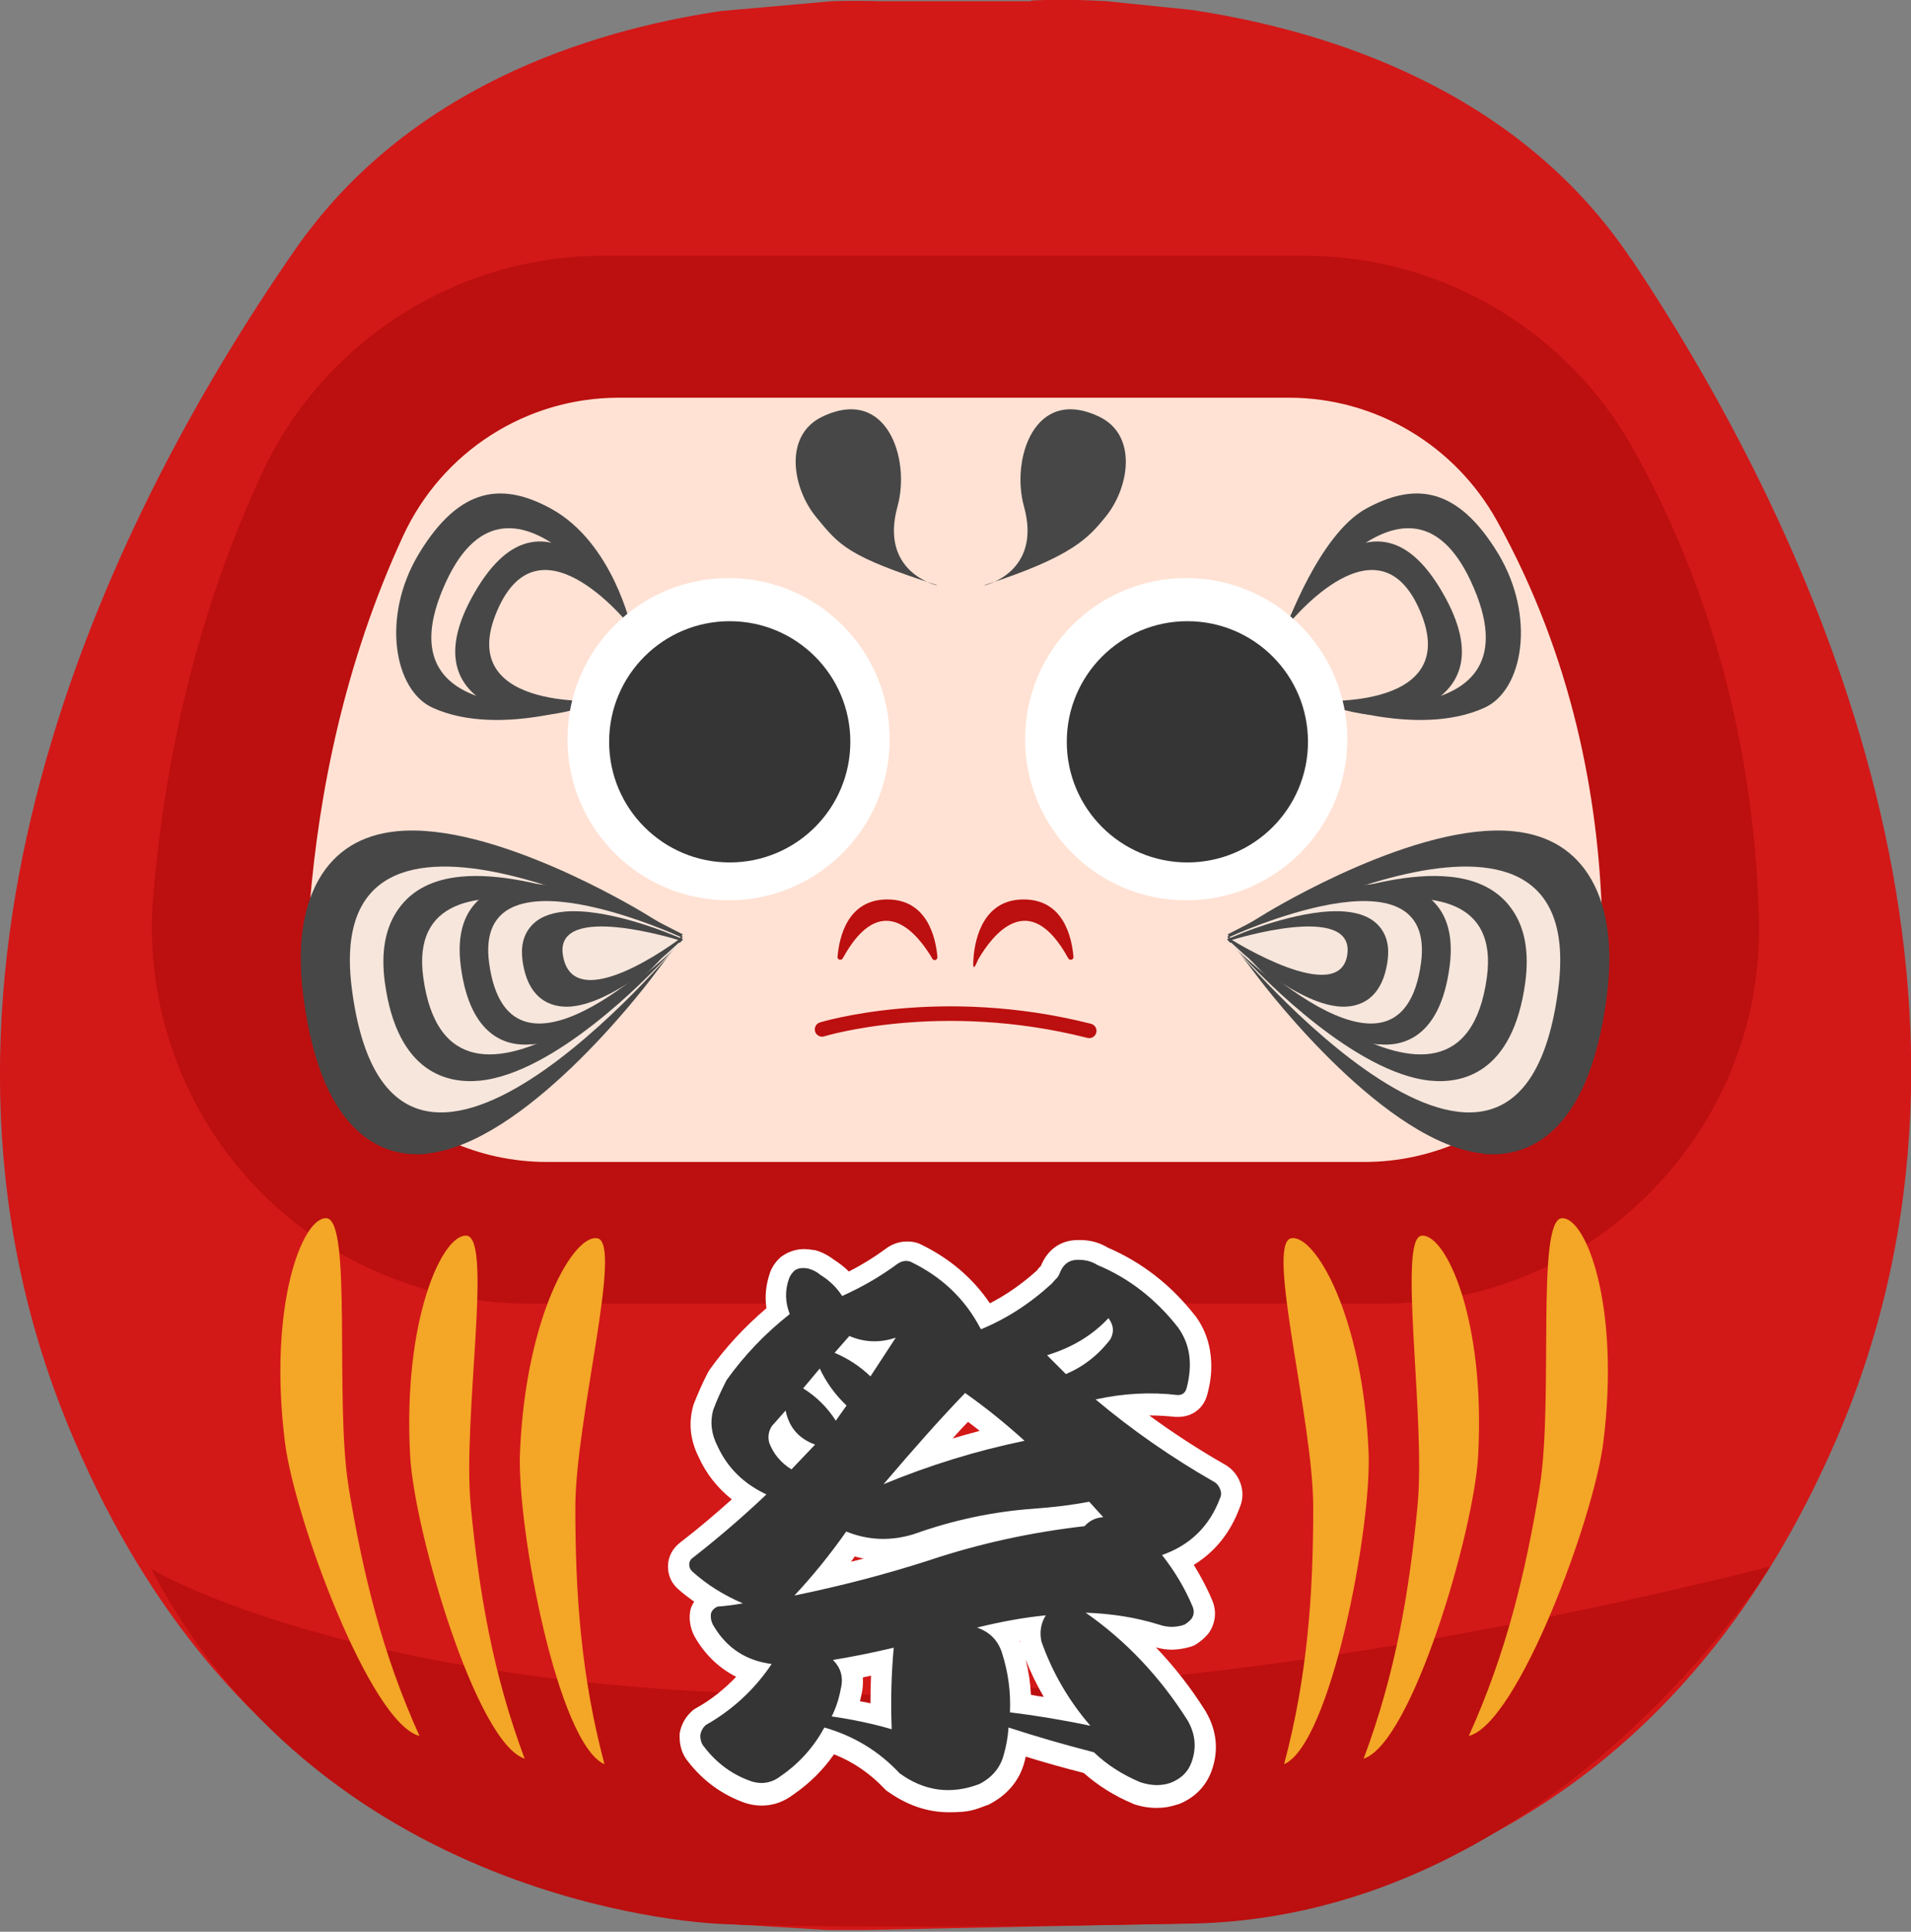
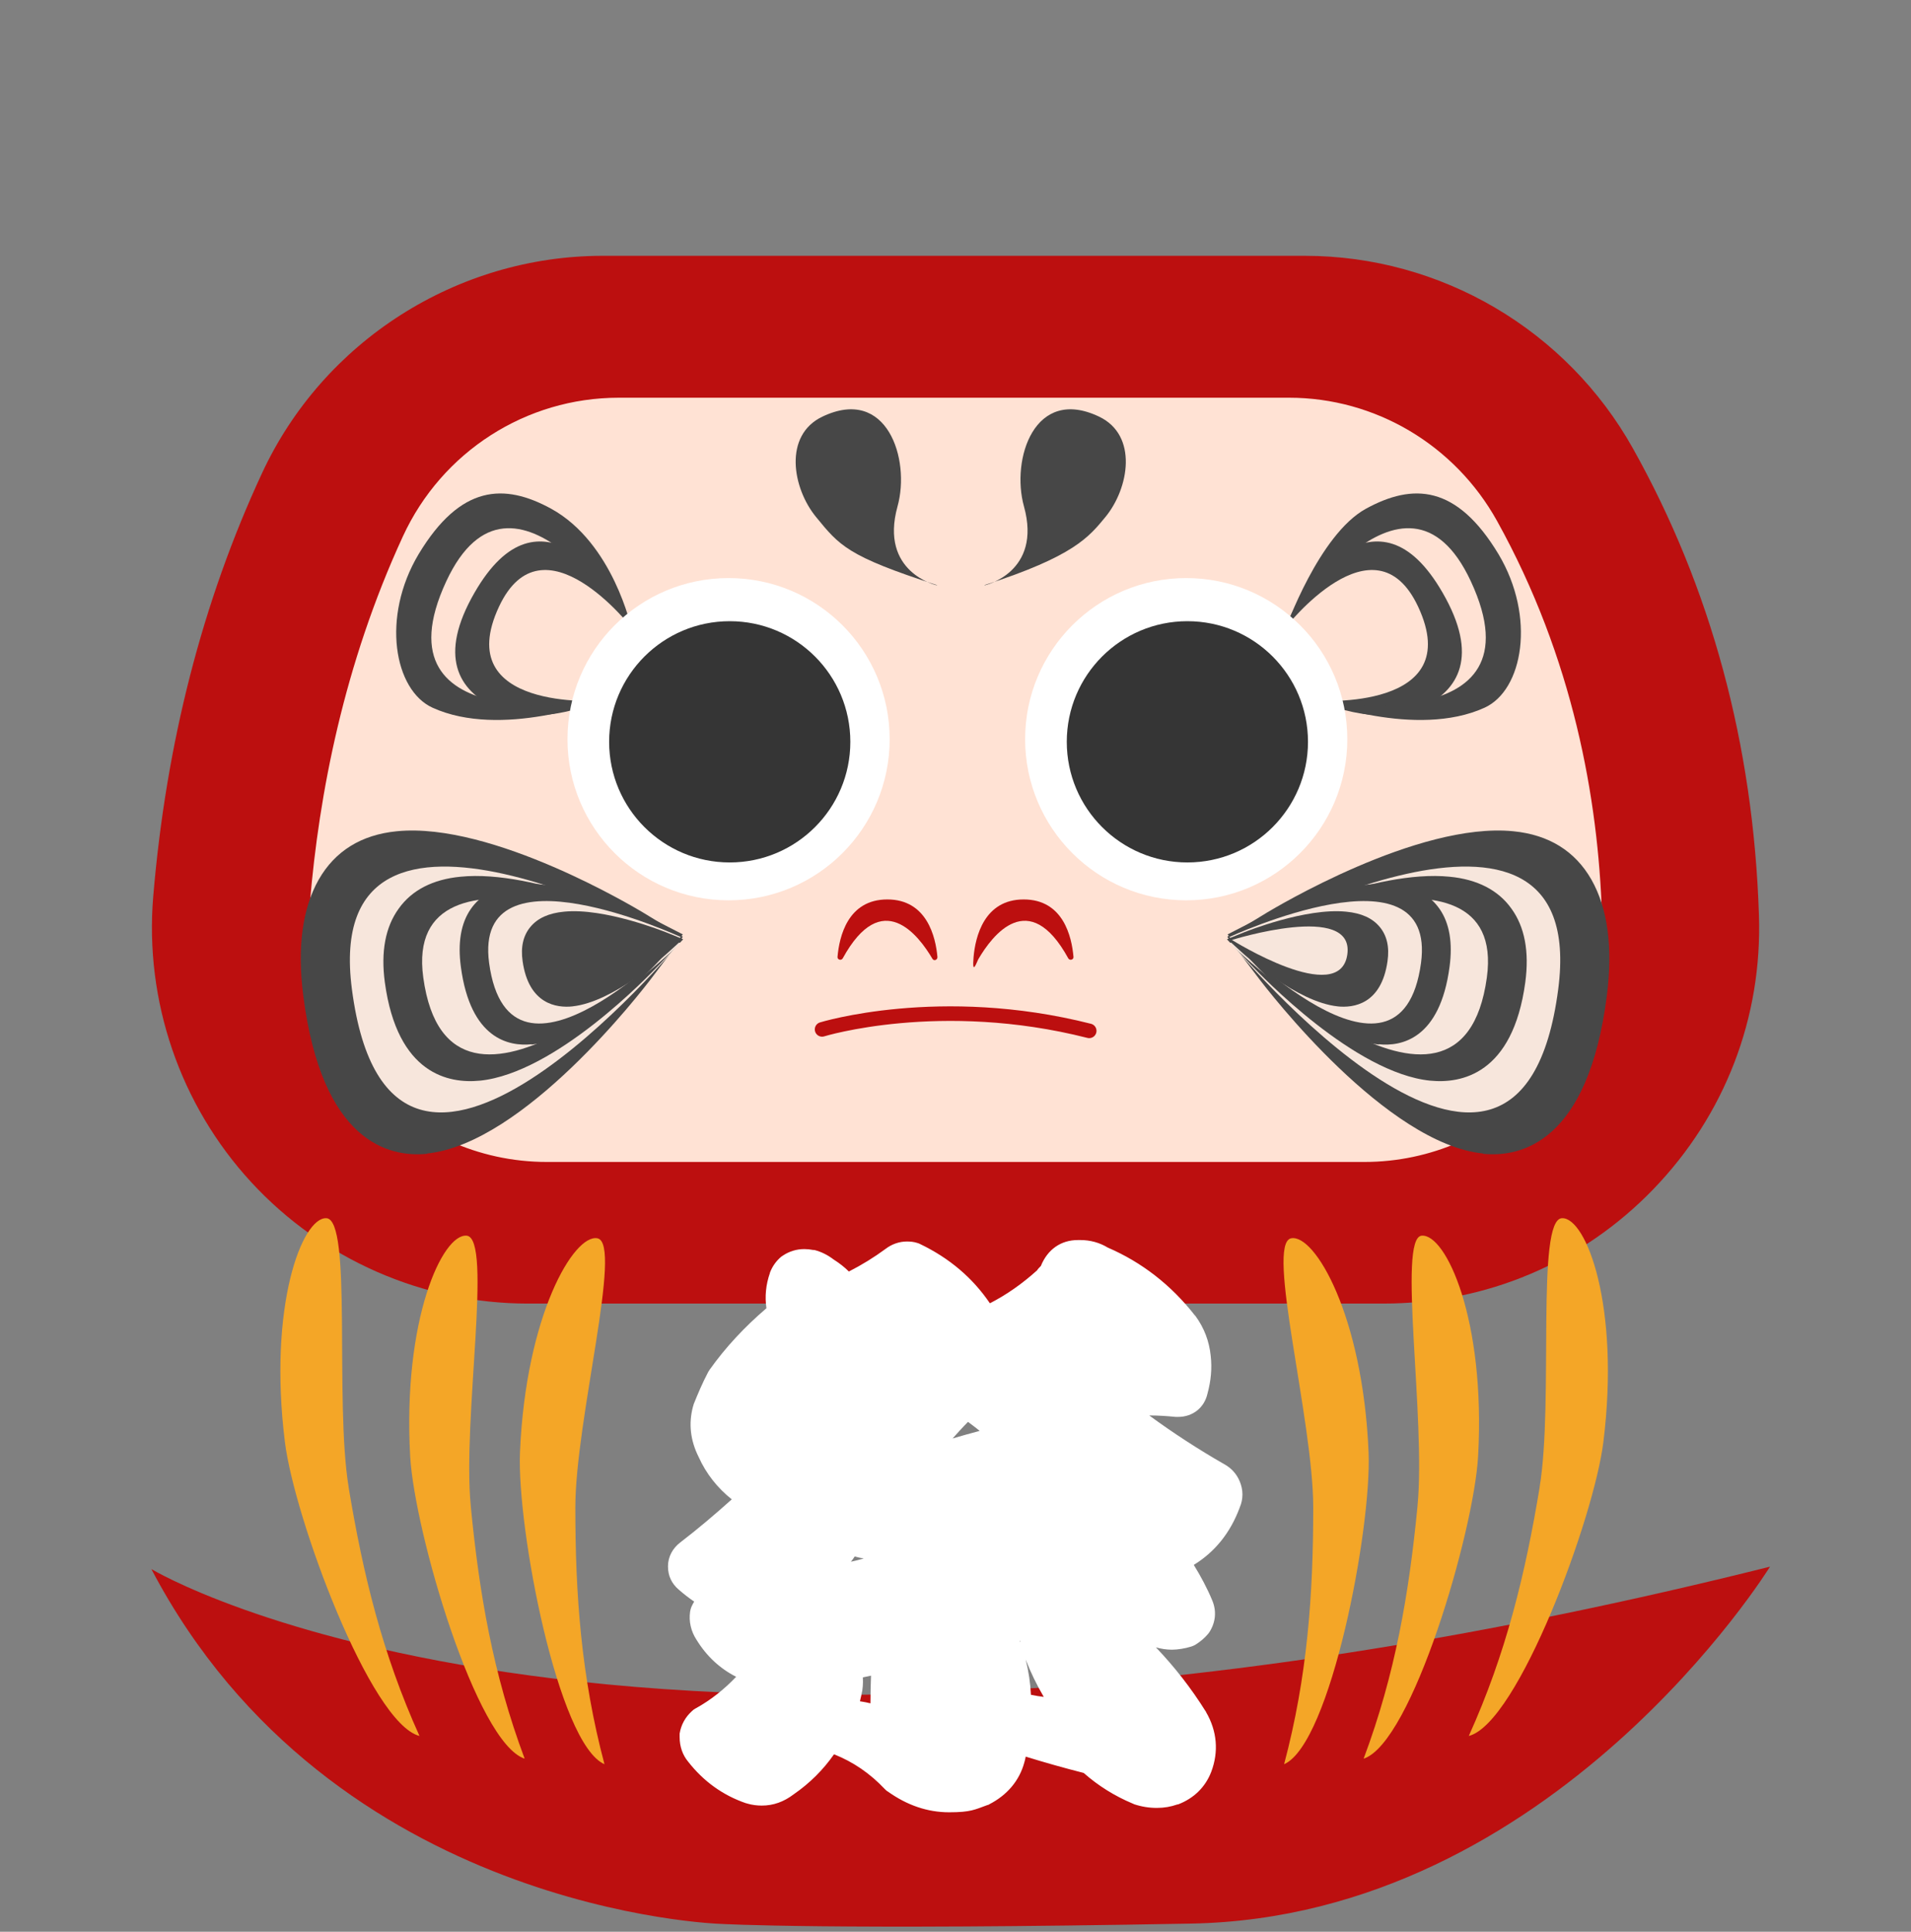
<svg xmlns="http://www.w3.org/2000/svg" id="_レイヤー_2" data-name="レイヤー_2" version="1.1" viewBox="0 0 656 663">
  <rect x="0" y="0" width="656" height="663" fill="#808080" stroke="none" />
  <defs>
    <style>
      .st0 {
        fill: #474747;
      }

      .st1 {
        fill: #bc0f0f;
      }

      .st2 {
        fill: #f7e6dc;
      }

      .st3 {
        fill: #d31818;
      }

      .st4 {
        fill: #fff;
      }

      .st5 {
        fill: #f4a627;
      }

      .st6 {
        fill: none;
        stroke: #bc0f0f;
        stroke-linecap: round;
        stroke-linejoin: round;
        stroke-width: 5px;
      }

      .st7 {
        fill: #353535;
      }

      .st8 {
        fill: #ffe2d4;
      }
    </style>
  </defs>
-   <path class="st3" d="M559.9,88.9C521,30.7,455.6,10.4,409,3.4l-29.3-3c-15.8-.9-25.7-.2-25.7-.2v.2h-52.1c-4-.1-9.5-.2-16.2,0l-38.3,3.4c-46.2,6.9-107.7,26.8-145.9,81.6C34.2,182.2-38.4,338.9,23.4,489.3c50.3,122.5,141.4,161.9,224.1,170.9l36.5,2.2c4.3,0,8.6,0,12.8,0l112.3-2.3c81.3-8.8,169.9-47.4,221.2-165.9,64.6-149.2-4.9-307.3-70.3-405.3Z" />
  <path class="st1" d="M181.2,447.4c-36,0-70.6-15.2-95-41.7-24.4-26.5-36.6-62.2-33.6-98,4.4-52.5,16.9-101.3,37.3-145.2,21-45.4,67-74.7,117-74.7h241c46.7,0,89.9,25.4,112.7,66.2,26.7,47.7,41.3,101.5,43.2,160,1.2,35.3-11.7,68.7-36.2,94.1-24.5,25.4-57.5,39.3-92.7,39.3H181.2Z" />
  <path class="st1" d="M52.1,538.6s161.7,97.6,555.5-.9c0,0-74.2,120.2-198.7,122.5-124.5,2.3-161.5.1-161.5.1,0,0-133.5-3.9-195.4-121.7Z" />
  <path class="st8" d="M468.2,398.8H187.8c-47.8,0-85.3-41.1-81.4-89.1,3.1-37,11.6-81.6,31.9-125.6,13.4-29.1,42.3-47.6,74.1-47.6h230.1c29.6,0,56.9,16.2,71.4,42.3,26.2,47.2,34.7,95.5,36,134.9,1.6,46.5-35.4,85.1-81.6,85.1Z" />
  <g>
    <path class="st0" d="M321.6,200.9s-19.8-4.4-13.5-27.1c4.5-16.2-3.6-41.4-25.8-30.8-13.4,6.4-10.3,24.5-2.2,34.4s10.8,13.5,41.5,23.4Z" />
    <path class="st0" d="M338,200.9s19.8-4.4,13.5-27.1c-4.5-16.2,3.6-41.4,25.8-30.8,13.4,6.4,10.3,24.5,2.2,34.4-5.7,6.9-10.8,13.5-41.5,23.4Z" />
  </g>
  <g>
    <g>
      <path class="st4" d="M425.6,517.3c1.2-2.8,1.2-5.9,0-8.8-1.1-2.7-3-4.7-5.4-6-8.9-5.1-17.5-10.7-25.7-16.7h.2c2.9,0,5.9.2,8.9.5.3,0,.6,0,.8,0,5,0,9-3.1,10.1-8,1.2-4.4,1.6-8.7,1.1-13-.5-4.9-2.2-9.5-5.2-13.6,0,0-.1-.2-.2-.2-8.2-10.5-18.3-18.3-29.9-23.3-2.8-1.7-6-2.6-9.4-2.6-.3,0-.6,0-.9,0-5.8,0-10.4,3.2-12.7,8.9-.5.5-1,1-1.3,1.5-5.1,4.6-10.5,8.4-16.2,11.3-5.9-8.7-13.9-15.5-23.9-20.3-.3-.2-.7-.3-1-.4-1.2-.4-2.4-.5-3.6-.5-2.6,0-5.2.9-7.4,2.6-3.8,2.8-8,5.4-12.5,7.7-1.5-1.5-3.3-2.9-5.2-4.1-2.1-1.6-4.3-2.7-6.7-3.3-.1,0-.3,0-.4,0-1-.2-2-.3-3-.3-2.7,0-5.2.8-7.3,2.2-.2.1-.4.3-.6.4-1.8,1.5-3.1,3.4-3.9,5.5,0,0,0,0,0,.1-1.4,4-1.8,8.1-1.2,12.1-7.5,6.4-14.1,13.5-19.5,21.1-.2.3-.4.6-.5.8-2,3.8-3.6,7.6-5,11.1,0,.2-.1.4-.2.7-1.6,5.9-.9,11.7,1.9,17.3,2.6,5.8,6.5,10.7,11.4,14.6-5.8,5.2-11.7,10.2-17.7,14.8-2.6,2-4.2,4.9-4.2,8.2s1.3,5.9,3.6,7.9c1.7,1.5,3.5,2.9,5.4,4.2-.4.6-.7,1.3-1,1.9-.2.5-.3,1-.4,1.5-.5,3.4.3,6.8,2.2,9.7,3.5,5.7,8.1,9.9,13.6,12.7-4.1,4.3-8.7,8-14,10.9-.4.2-.8.5-1.2.9-2.2,2-3.7,4.6-4.2,7.7,0,.4,0,.8,0,1.2,0,3.2,1,6.1,2.9,8.4,5.3,6.8,12,11.6,19.9,14.3.1,0,.2,0,.4.1,1.7.5,3.4.7,5,.7,4,0,7.6-1.3,11-3.9,5.5-3.8,10.1-8.4,13.8-13.7,6.6,2.6,12.4,6.6,17.4,11.9.3.3.7.7,1.1.9,6.6,4.7,13.6,7.1,21,7.1s8.8-.9,13.2-2.5c.3,0,.5-.2.7-.3,6-3.1,10.2-8,11.9-14.2.2-.7.4-1.4.5-2.1,6.5,2,13.2,3.9,19.9,5.6,5,4.4,10.6,7.9,16.8,10.5.1,0,.3.1.4.2,2.7.9,5.3,1.3,7.9,1.3s4.8-.4,7.1-1.2c0,0,.1,0,.2,0,5.5-2.1,9.4-6,11.4-11.2,2.6-6.9,2-14-1.8-20.5,0,0,0-.2-.1-.2-5-8-10.7-15.3-17.1-22,1.8.5,3.6.8,5.5.8s4.5-.4,6.7-1.1c.5-.2,1.1-.4,1.5-.7,1.6-1,3-2.2,4.1-3.5.2-.2.4-.5.6-.8,2.1-3.3,2.5-7.2.9-10.9-1.7-4.1-3.9-8.2-6.3-12.1,7.3-4.5,12.5-11,15.7-19.5ZM296.2,575.7c.9-.2,1.9-.4,2.8-.6-.1,3.1-.2,6.3-.2,9.5-1.2-.3-2.3-.5-3.6-.7.2-.7.3-1.5.5-2.2.5-2,.6-4,.5-5.9ZM296.5,534.9c-1.5.4-2.9.8-4.4,1.1.5-.6.9-1.2,1.3-1.8,1,.3,2,.5,3.1.7ZM327,493.7c1.8-2,3.5-3.9,5.3-5.7,1.3,1,2.7,2,4,3.1-3.1.8-6.2,1.7-9.3,2.6ZM350.2,563.2c0,.2,0,.3,0,.5,0-.2-.1-.3-.2-.5,0,0,0,0,.1,0ZM353.9,581.7c-.2-4.1-.8-8.1-1.8-12.1,1.7,4.4,3.8,8.7,6.2,12.8-1.5-.2-2.9-.4-4.3-.7Z" />
-       <path class="st7" d="M336.8,456.2c8.7-3.6,16.8-8.8,24.3-15.7.4-.5,1-1.2,2-2.2l.6-1.1c1.2-3.4,3.5-5,6.8-4.8,2.3,0,4.4.6,6.3,1.8,10.8,4.5,20,11.7,27.6,21.4,2.2,3.1,3.5,6.4,3.9,10.1.4,3.4,0,6.9-.9,10.5-.4,1.7-1.4,2.6-3.1,2.6-9.3-1.1-18.7-.6-28.2,1.5,12.6,10.6,26.2,20,40.5,28.2,1,.5,1.7,1.3,2.2,2.5.5,1.2.5,2.2,0,3.2-3.6,9.6-10.2,16.1-19.9,19.5,4.4,5.6,7.9,11.5,10.5,17.7.6,1.5.5,2.9-.4,4.2-.6.7-1.4,1.4-2.4,2-2.9,1-5.8,1-8.7,0-8-2.5-16.4-3.8-25.2-4.1,13.9,9.7,25.5,22,35,37,2.7,4.7,3.1,9.5,1.3,14.4-1.2,3.3-3.6,5.6-7.2,7-3.2,1.1-6.6,1-10.3-.2-6-2.5-11.4-5.9-16-10.3-10.1-2.6-19.8-5.4-29.3-8.5-.2,3.3-.8,6.5-1.7,9.6-1.2,4.3-4,7.6-8.3,9.8-9.7,3.7-18.9,2.5-27.4-3.7-7.1-7.6-15.7-12.8-25.8-15.7-3.6,6.6-8.5,12.2-14.9,16.6-2.9,2.3-6.2,3-9.8,2-6.6-2.2-12.2-6.2-16.6-12-.9-1-1.3-2.3-1.3-3.9.2-1.5.9-2.6,1.8-3.5,9.2-5.2,16.8-12.2,22.7-21-8.6-1.1-15.2-5.3-19.7-12.7-1-1.5-1.4-3.1-1.1-4.8.4-1,1.1-1.7,2.2-2.2,2.9-.2,5.8-.6,8.7-1.1-6.5-2.8-12.3-6.4-17.3-10.9-.7-.6-1.1-1.4-1.1-2.4s.4-1.8,1.3-2.4c8.7-6.8,17.1-14,25.2-21.7-7.9-3.7-13.4-9.2-16.8-16.6-2.1-4.1-2.6-8.2-1.5-12.3,1.2-3.3,2.8-6.8,4.6-10.3,5.9-8.3,13.1-15.9,21.7-22.7-1.6-4.1-1.7-8.2-.2-12.3.4-1,1-1.8,1.8-2.6,1.2-.9,2.8-1.1,4.8-.7,1.5.4,2.9,1.1,4.2,2.2,3.2,2,5.6,4.4,7.4,7.2,6.9-3.1,13.1-6.7,18.8-10.9,1.5-1.1,3-1.4,4.6-.9,10.8,5.2,18.8,12.8,24.1,23ZM269.6,484.2l-4.6,5.2c-1.2,1.8-1.5,3.8-.9,5.9,1.5,3.8,4,6.8,7.6,9l8.1-8.5c-5.5-2-8.9-5.8-10.1-11.6ZM290.6,525.5c-5.9,8.4-11.9,15.7-17.9,22.1,16.1-3.3,31.4-7.3,46-12,17.3-5.8,35.2-9.7,53.6-11.8,1.6-1.8,3.7-2.9,6.4-3.1l-4.8-5.3c-5.6,1.1-12,1.9-19,2.4-14,1-27.7,3.9-41.1,8.7-8,2.5-15.8,2.2-23.4-.9ZM275.7,476.5c4.5,2.8,8.3,6.5,11.2,11.1l3.7-5.2c-3.8-3.6-6.9-7.8-9.2-12.7l-5.7,6.8ZM286,569.8c2.7,2.7,3.6,6,2.6,9.9-.6,3.4-1.7,6.6-3.1,9.4,7.6,1.1,14.5,2.6,20.6,4.4-.4-9.9-.1-19.3.7-28-7.1,1.7-14.1,3.1-20.8,4.2ZM291.5,458.6l-5,5.7c4.7,2,8.8,4.7,12.3,8.1l8.7-13.3c-5.4,1.8-10.7,1.7-16-.6ZM331.3,478.1c-8.5,8.8-17.8,19.3-28,31.3,15.7-6.5,31.9-11.5,48.4-14.9-6.5-5.9-13.3-11.4-20.4-16.4ZM335.4,558.6c4.3,1.5,7.1,4.3,8.5,8.5,2.2,6.8,3.1,13.6,2.8,20.6,8.3,1,17.6,2.5,27.6,4.6-7.5-8.7-13.1-18.4-16.8-28.9-.7-3.3-.2-6.3,1.5-9-7.2.7-15.1,2.1-23.6,4.2ZM359.5,465.2l6.4,6.4c6.1-2.6,11.2-6.6,15.3-12,1.3-2.5,1.1-4.8-.7-7.2-5.5,5.9-12.5,10.1-21,12.7Z" />
    </g>
    <g>
      <path class="st5" d="M450.8,517.4c0,30-2,58-10,88.1,16-7,30.1-81,29-107.1-2-47-18.5-75-26.6-73.4-8.8,1.8,7.6,62.4,7.6,92.4Z" />
      <path class="st5" d="M486.6,516.9c-2.9,29.9-7.6,57.6-18.5,86.7,16.6-5.4,37.8-77.7,39.3-103.8,2.6-47-11.1-76.5-19.4-75.7s1.5,62.9-1.4,92.7Z" />
      <path class="st5" d="M528.5,510.6c-4.9,29.6-11.5,56.9-24.3,85.2,16.9-4.3,43-74.9,46.2-100.9,5.8-46.7-5.9-77.1-14.2-76.8-9,.3-2.8,62.8-7.7,92.4Z" />
    </g>
    <g>
      <path class="st5" d="M197.5,517.4c0,30,2,58,10,88.1-16-7-30.1-81-29-107.1,2-47,18.5-75,26.6-73.4,8.8,1.8-7.6,62.4-7.6,92.4Z" />
      <path class="st5" d="M161.6,516.9c2.9,29.9,7.6,57.6,18.5,86.7-16.6-5.4-37.8-77.7-39.3-103.8-2.6-47,11.1-76.5,19.4-75.7,9,.9-1.5,62.9,1.4,92.7Z" />
      <path class="st5" d="M119.7,510.6c4.9,29.6,11.5,56.9,24.3,85.2-16.9-4.3-43-74.9-46.2-100.9-5.8-46.7,5.9-77.1,14.2-76.8,9,.3,2.8,62.8,7.7,92.4Z" />
    </g>
  </g>
  <g>
    <g>
      <path class="st0" d="M509.1,396c13.1,1.3,36.1-4,42.5-54.3,2.1-16.6.3-29.9-5.3-39.8-5.6-9.8-14.6-15.4-26.8-16.6-32.9-3.3-82.3,26.6-84.4,27.8l-13.8,8.4,10.2,13.5c4.4,5.9,44.4,57.5,77.6,60.9h0Z" />
      <path class="st2" d="M422.4,323.6s123.5-68.4,112.5,15.9c-13.5,103.7-112.5-15.9-112.5-15.9Z" />
    </g>
    <g>
      <path class="st0" d="M491.1,370.9c10.3,1,28.2-2,32.5-33.8,1.4-10.5-.2-19-4.8-25.3-4.5-6.3-11.7-10-21.2-10.9-25.8-2.6-64,15.6-65.7,16.4l-10.7,5.1,8.2,8.7c3.6,3.8,35.6,37.2,61.6,39.8h0Z" />
      <path class="st2" d="M422.1,323.7s95.6-41.5,88.3,11.8c-9,65.6-88.3-11.8-88.3-11.8Z" />
    </g>
    <g>
      <path class="st0" d="M473.3,358.4c7.7.8,21-1.7,24.3-26.6,1.1-8.2,0-14.9-3.4-19.8-3.4-4.9-8.7-7.8-15.8-8.5-19.2-1.9-47.8,12.5-49,13.1l-8,4.1,6.1,6.8c2.6,3,26.4,29,45.8,31h0Z" />
      <path class="st2" d="M422,321.6s71.4-33,65.8,8.9c-7,51.5-65.8-8.9-65.8-8.9Z" />
    </g>
    <g>
      <path class="st0" d="M459.1,345.4c5.5.6,15.1-.7,17.2-15.5.7-4.9-.2-8.8-2.7-11.8-2.5-3-6.3-4.7-11.5-5.2-13.9-1.4-34.3,6.8-35.1,7.1l-5.7,2.3,4.5,4.1c1.9,1.8,19.4,17.5,33.4,19h0Z" />
      <path class="st2" d="M422.9,322.6s42.2-13.2,39.6,5-39.6-5-39.6-5Z" />
    </g>
  </g>
  <g>
    <g>
      <path class="st0" d="M146.6,396c-13.1,1.3-36.1-4-42.5-54.3-2.1-16.6-.3-29.9,5.3-39.8,5.6-9.8,14.6-15.4,26.8-16.6,32.9-3.3,82.3,26.6,84.4,27.8l13.8,8.4-10.2,13.5c-4.4,5.9-44.4,57.5-77.6,60.9h0Z" />
      <path class="st2" d="M233.3,323.6s-123.5-68.4-112.5,15.9c13.5,103.7,112.5-15.9,112.5-15.9Z" />
    </g>
    <g>
-       <path class="st0" d="M164.6,370.9c-10.3,1-28.2-2-32.5-33.8-1.4-10.5.2-19,4.8-25.3,4.5-6.3,11.7-10,21.2-10.9,25.8-2.6,64,15.6,65.7,16.4l10.7,5.1-8.2,8.7c-3.6,3.8-35.6,37.2-61.6,39.8h0Z" />
+       <path class="st0" d="M164.6,370.9c-10.3,1-28.2-2-32.5-33.8-1.4-10.5.2-19,4.8-25.3,4.5-6.3,11.7-10,21.2-10.9,25.8-2.6,64,15.6,65.7,16.4l10.7,5.1-8.2,8.7c-3.6,3.8-35.6,37.2-61.6,39.8Z" />
      <path class="st2" d="M233.6,323.7s-95.6-41.5-88.3,11.8c9,65.6,88.3-11.8,88.3-11.8Z" />
    </g>
    <g>
      <path class="st0" d="M182.5,358.4c-7.7.8-21-1.7-24.3-26.6-1.1-8.2,0-14.9,3.4-19.8,3.4-4.9,8.7-7.8,15.8-8.5,19.2-1.9,47.8,12.5,49,13.1l8,4.1-6.1,6.8c-2.6,3-26.4,29-45.8,31h0Z" />
      <path class="st2" d="M233.7,321.6s-71.4-33-65.8,8.9c7,51.5,65.8-8.9,65.8-8.9Z" />
    </g>
    <g>
      <path class="st0" d="M196.6,345.4c-5.5.6-15.1-.7-17.2-15.5-.7-4.9.2-8.8,2.7-11.8,2.5-3,6.3-4.7,11.5-5.2,13.9-1.4,34.3,6.8,35.1,7.1l5.7,2.3-4.5,4.1c-1.9,1.8-19.4,17.5-33.4,19h0Z" />
-       <path class="st2" d="M232.8,322.6s-42.2-13.2-39.6,5c3.3,22.3,39.6-5,39.6-5Z" />
    </g>
  </g>
  <g>
    <path class="st6" d="M282.2,353.3s40.5-12.5,91.7.5" />
    <g>
      <path class="st1" d="M289.3,328.9c-.5.9-1.9.5-1.8-.5.6-6.9,3.5-19.7,17.1-19.7s16.6,12.9,17.2,19.8c0,1-1.2,1.4-1.7.6-4.7-8-17.3-24.8-30.8-.2Z" />
      <path class="st1" d="M366.7,328.9c.5.9,1.9.5,1.8-.5-.6-6.9-3.5-19.7-17.1-19.7-13.6,0-16.6,12.9-17.2,19.8s1.2,1.4,1.7.6c4.7-8,17.3-24.8,30.8-.2Z" />
    </g>
  </g>
  <g>
    <path class="st0" d="M441.3,215.4s30.5-39.2,45.5-7.2c16.8,35.9-34.7,32.3-34.7,32.3,0,0,20.6,9.5,35.9,2.4,12.8-5.9,19.8-17.7,7.2-39.5-11.3-19.6-23-20.1-33.5-14.4-13.9,7.6-20.3,26.3-20.3,26.3Z" />
    <path class="st0" d="M441.3,215.9s40.8-65.4,63.6-16.4c25.6,55-52.8,41-52.8,41,0,0,34,13.1,57.5,2.4,13.2-6,17.7-31.1,4.8-52.7-14.4-23.9-29.4-24.4-45.5-15.6s-27.6,41.2-27.6,41.2Z" />
  </g>
  <g>
    <path class="st0" d="M216.8,215.4s-30.5-39.2-45.5-7.2c-16.8,35.9,34.7,32.3,34.7,32.3,0,0-20.6,9.5-35.9,2.4-12.8-5.9-19.8-17.7-7.2-39.5,11.3-19.6,23-20.1,33.5-14.4,13.9,7.6,20.3,26.3,20.3,26.3Z" />
    <path class="st0" d="M216.8,215.9s-40.8-65.4-63.6-16.4c-25.6,55,52.8,41,52.8,41,0,0-34,13.1-57.5,2.4-13.2-6-17.7-31.1-4.8-52.7,14.4-23.9,29.4-24.4,45.5-15.6,21.3,11.7,27.6,41.2,27.6,41.2Z" />
  </g>
  <g>
    <circle class="st4" cx="407.2" cy="253.7" r="55.3" />
    <circle class="st7" cx="407.6" cy="254.6" r="41.4" />
  </g>
  <g>
    <circle class="st4" cx="250.1" cy="253.7" r="55.3" />
    <circle class="st7" cx="250.5" cy="254.6" r="41.4" />
  </g>
</svg>